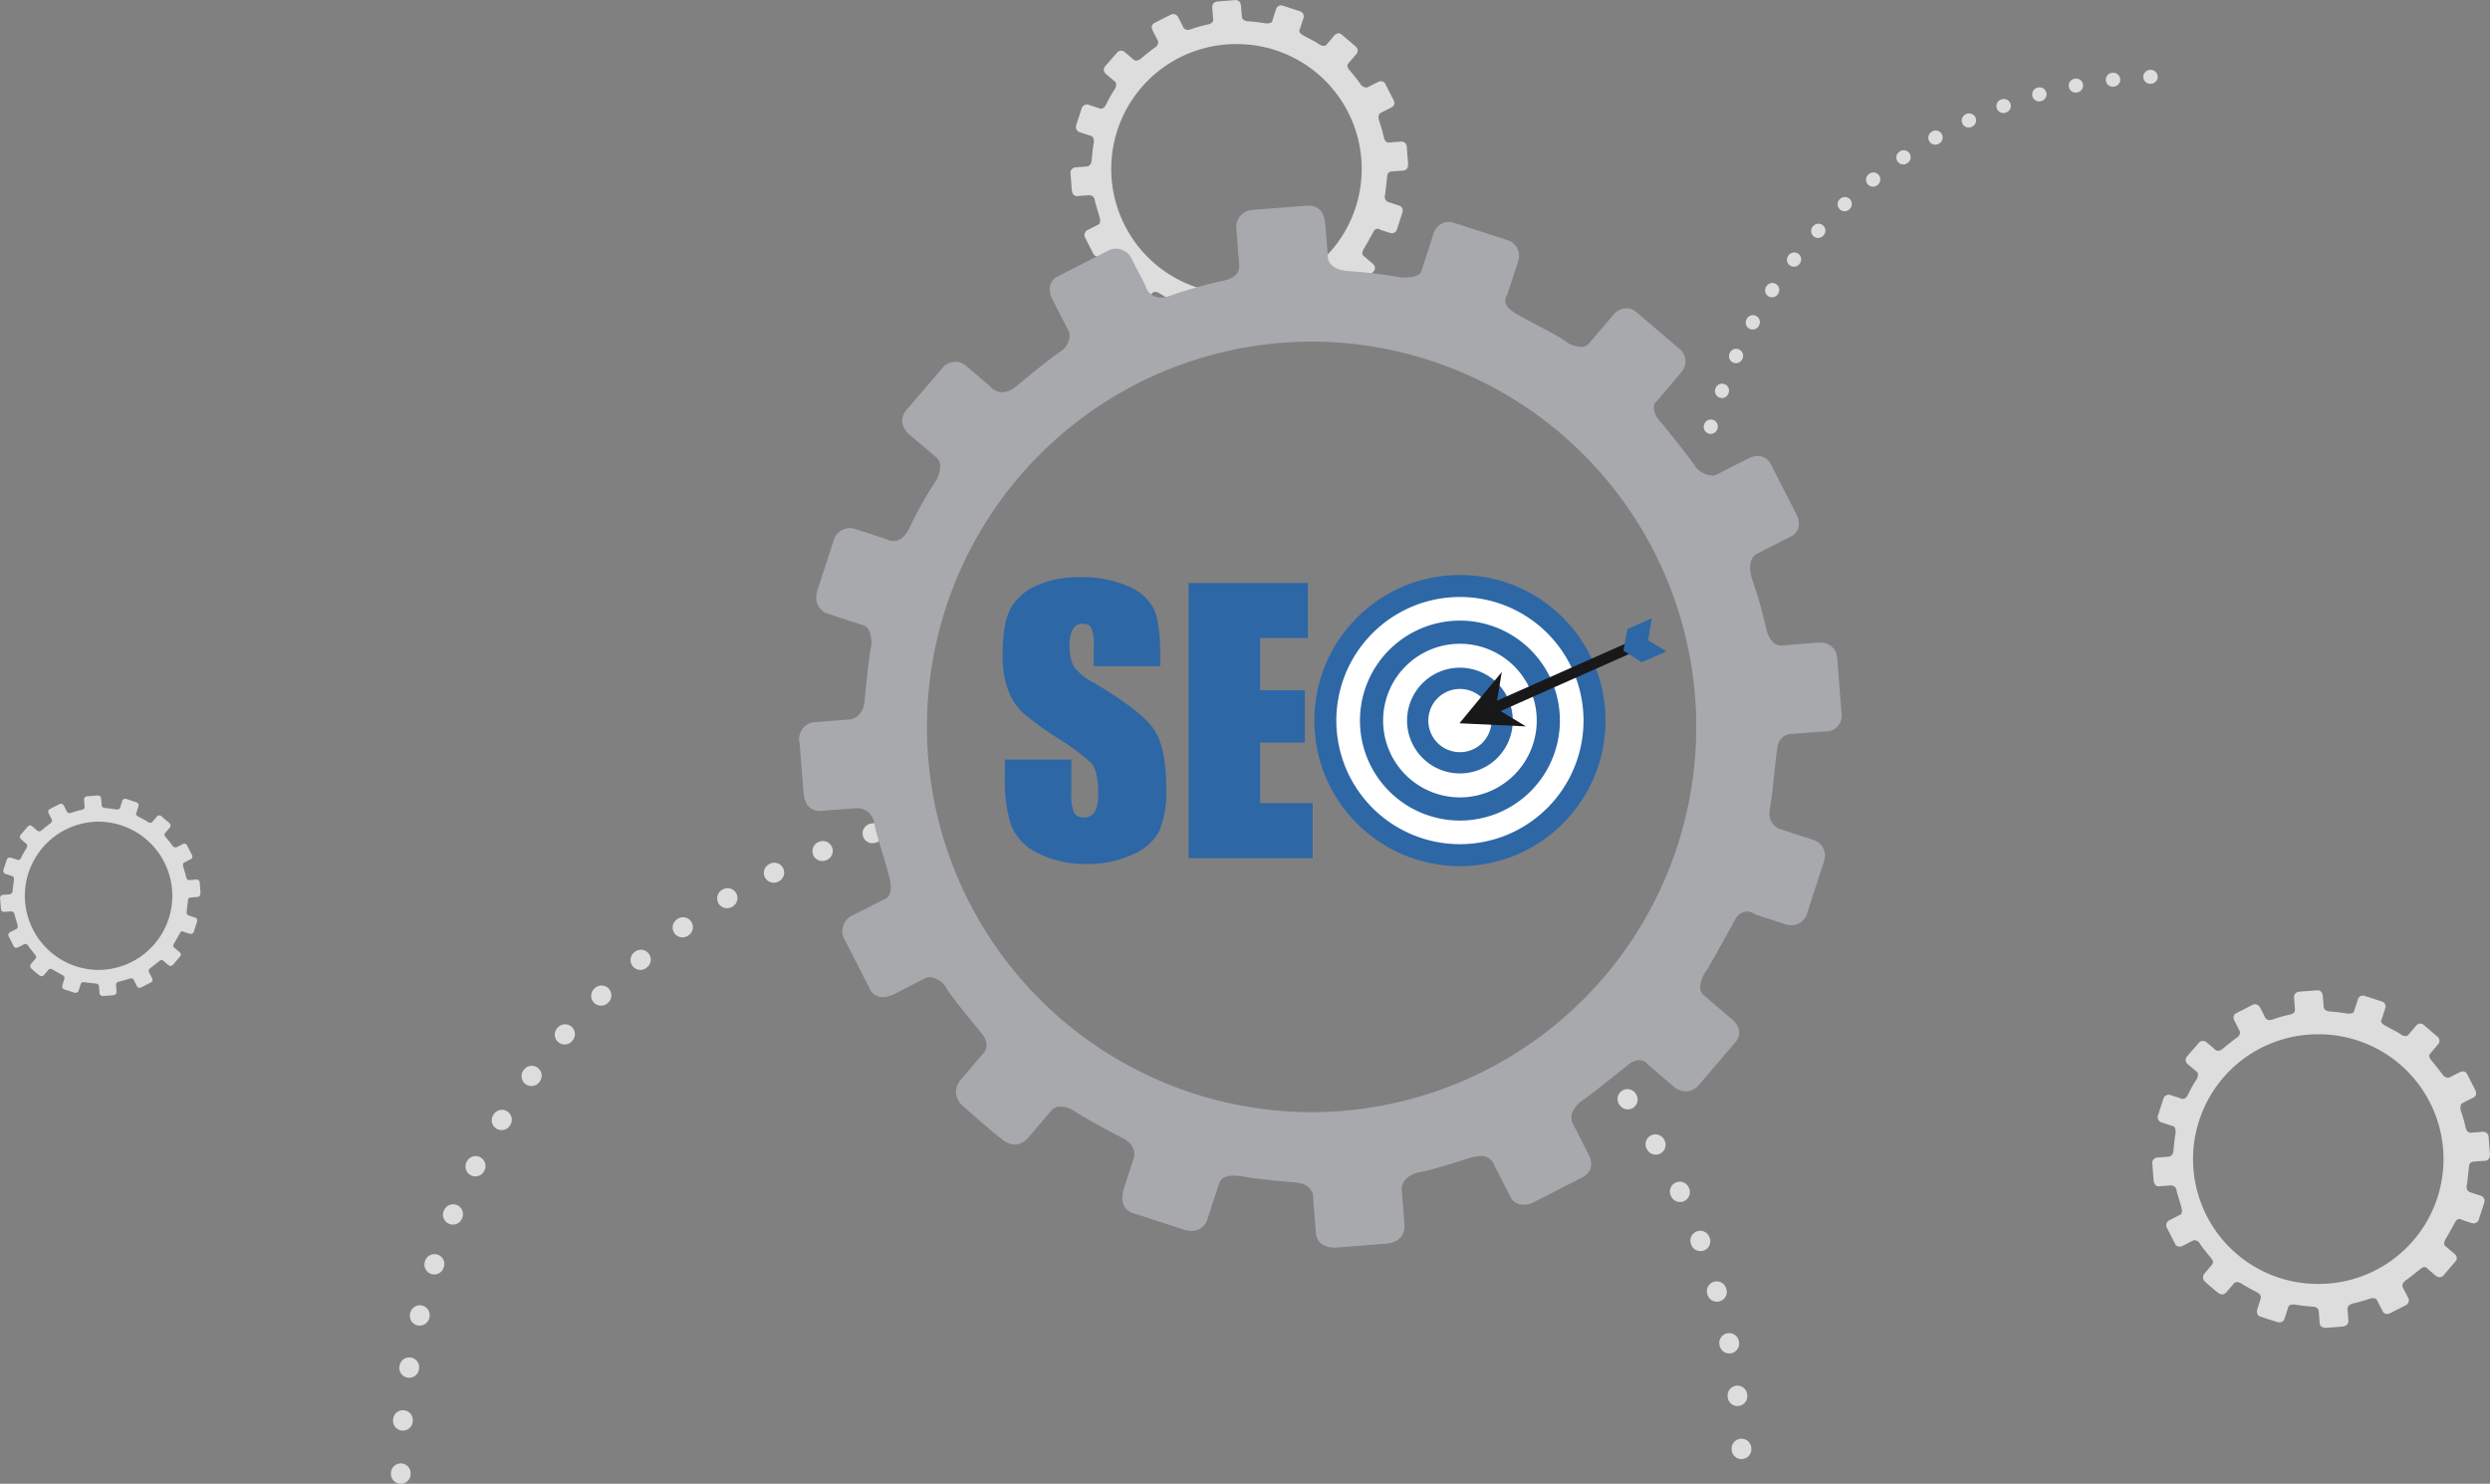
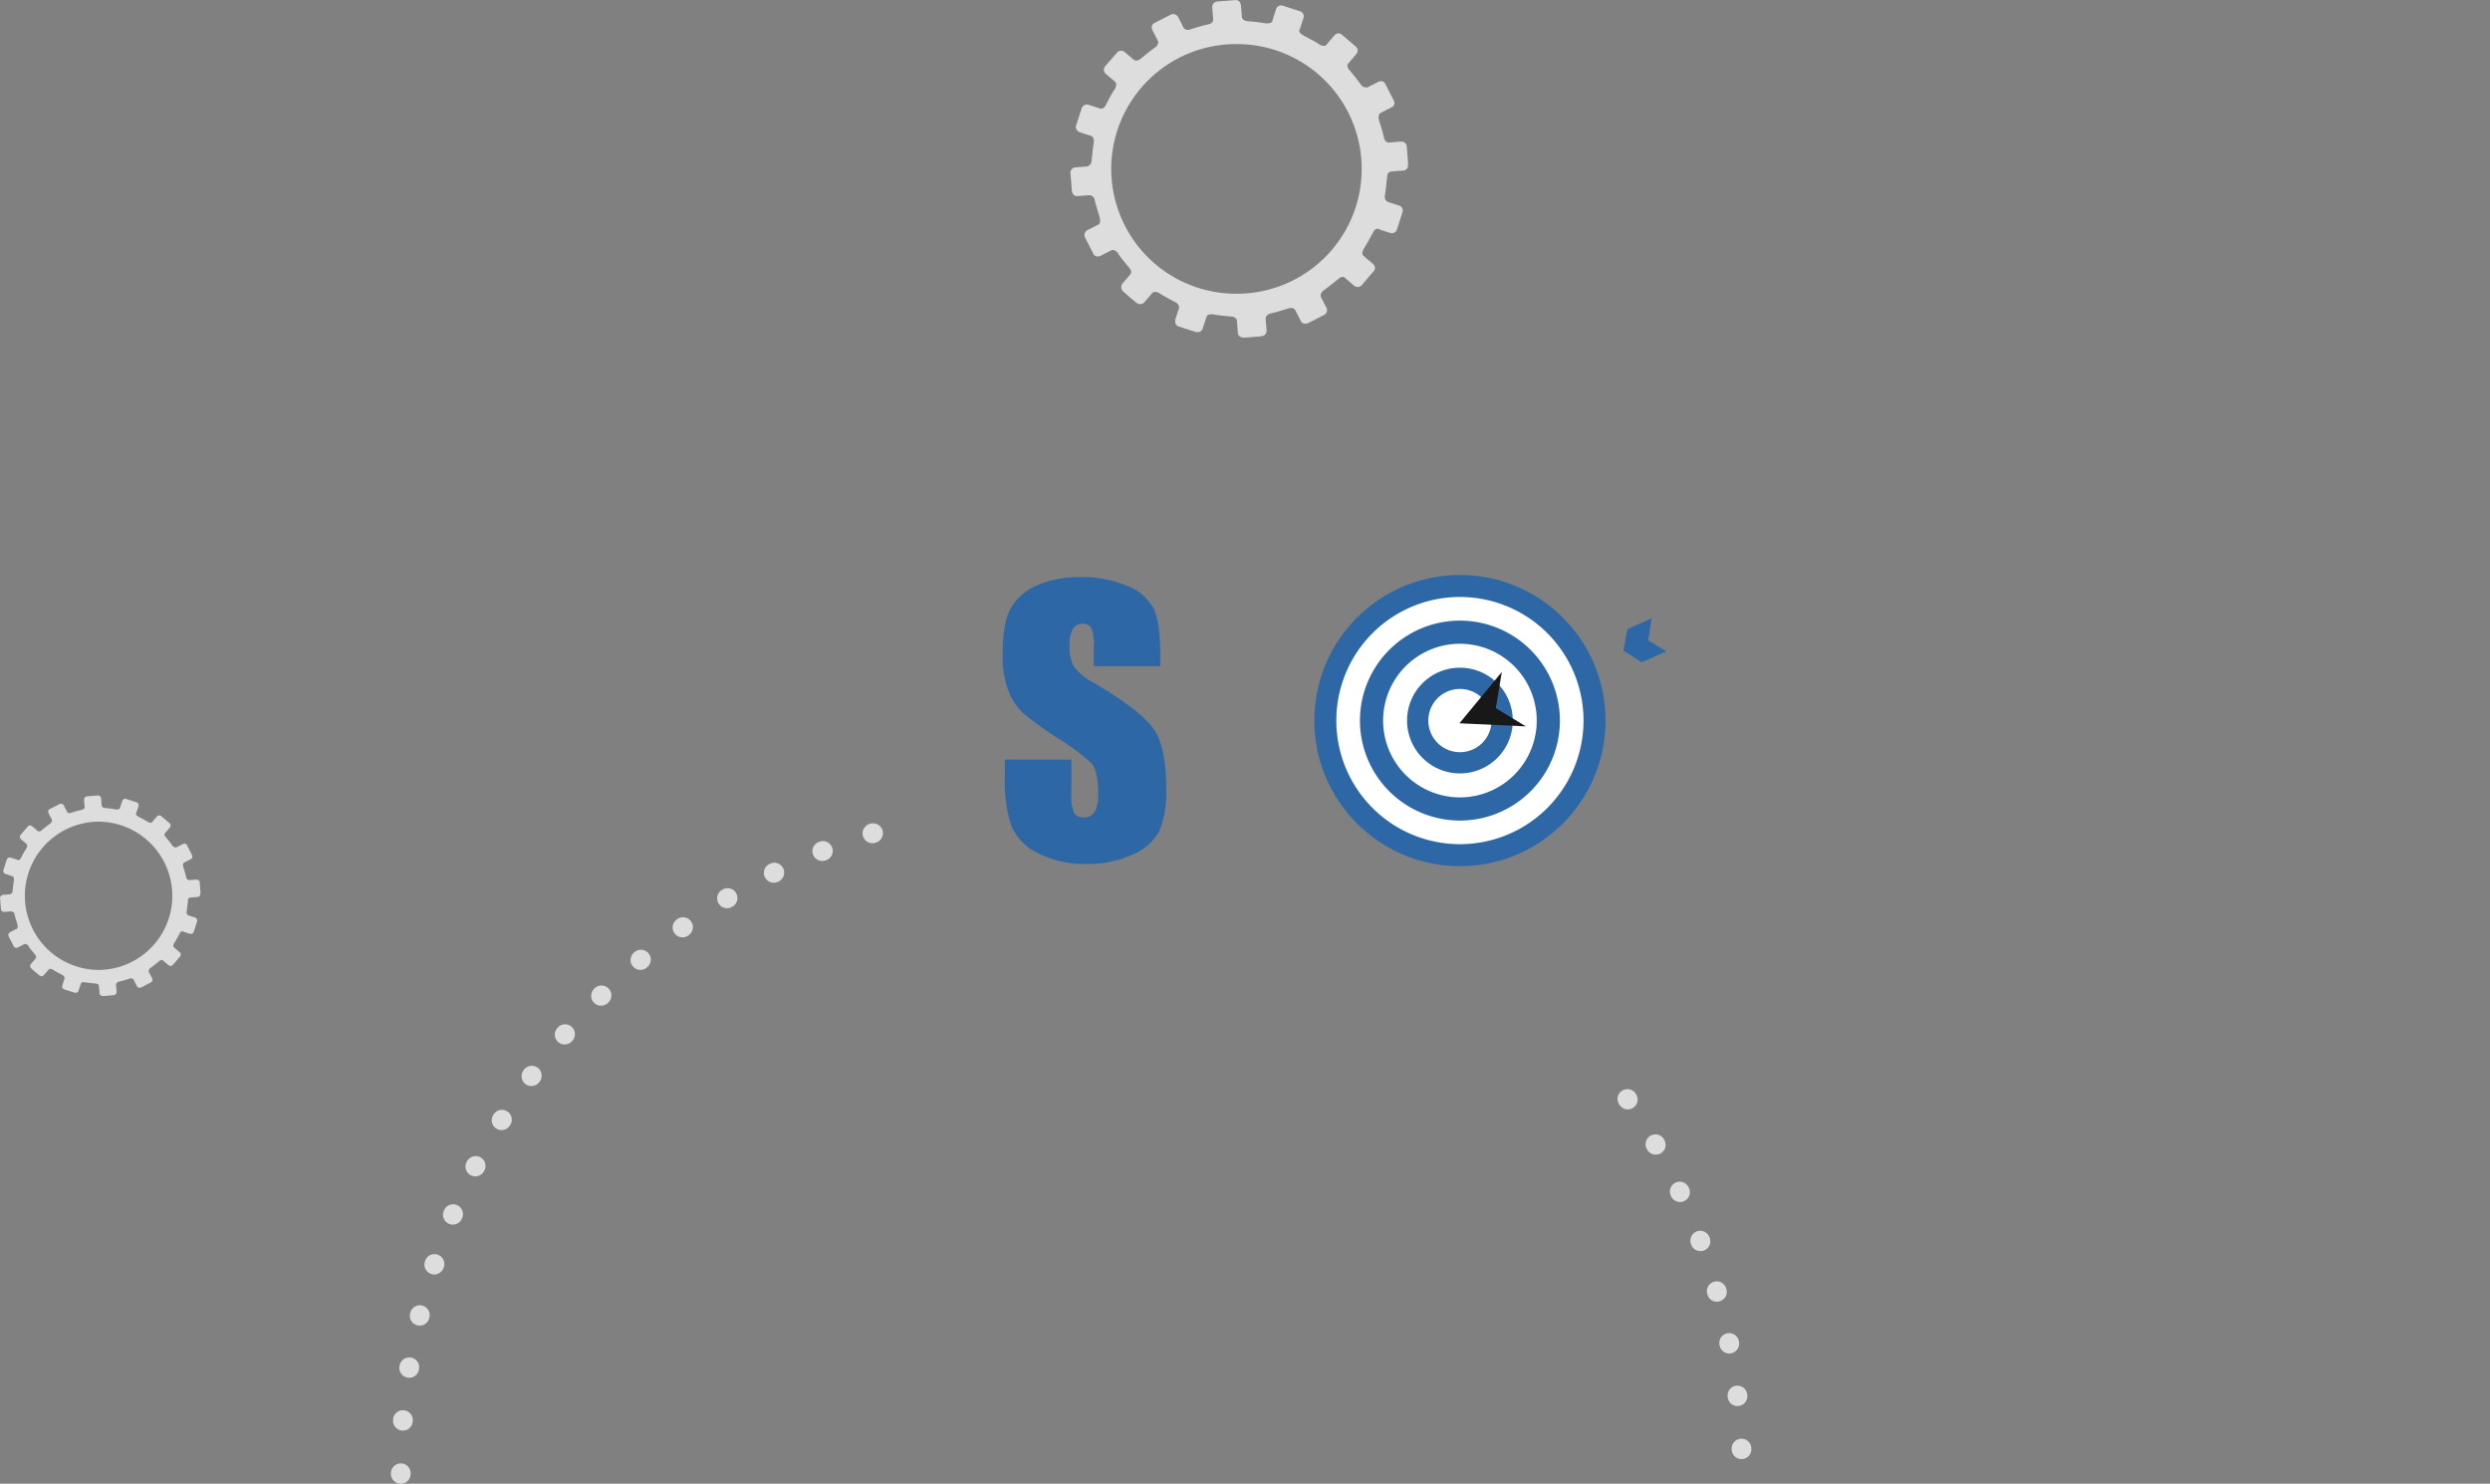
<svg xmlns="http://www.w3.org/2000/svg" width="378.98" height="225.836" viewBox="0 0 378.98 225.836">
  <rect x="0" y="0" width="378.98" height="225.836" fill="#808080" stroke="none" />
  <defs>
    <style>.a{fill:#ddd;}.b,.c{fill:none;stroke:#ddd;stroke-linecap:round;stroke-linejoin:round;}.b{stroke-width:3px;stroke-dasharray:0.1 8;}.c{stroke-width:2.119px;stroke-dasharray:0.071 5.651;}.d{fill:#a7a9ac;}.e,.i{fill:#2d67a6;}.f{fill:#fff;}.g,.h{fill:#191819;}.h,.i{fill-rule:evenodd;}</style>
  </defs>
  <g transform="translate(38.894 -29.316)">
    <g transform="translate(288.686 180.029)">
-       <path class="a" d="M126.534,81.844s-.137-1.735-.2-2.585l-.007-.026v-.025a.794.794,0,0,0-.84-.713h-.1s-1.122.089-1.757.141h-.054c-.587,0-.736-.8-.736-.815-.047-.179-.255-1.142-.661-2.327a2.173,2.173,0,0,1-.138-.7c0-.568.356-.685.356-.685s.894-.457,1.625-.829a.694.694,0,0,0,.424-.638,1.068,1.068,0,0,0-.134-.49s-.85-1.667-1.236-2.42v0l-.013-.029v0l-.01-.008a.693.693,0,0,0-.632-.391h0a1.071,1.071,0,0,0-.491.131s-1.189.606-1.532.779a.461.461,0,0,1-.215.049,1.156,1.156,0,0,1-.819-.406l-.007-.006h0l0-.007v0c-.091-.191-1.159-1.536-1.75-2.246a1.09,1.09,0,0,1-.309-.673.4.4,0,0,1,.151-.33s.641-.757,1.182-1.4a.851.851,0,0,0,.232-.561.838.838,0,0,0-.262-.58s-1.579-1.349-2.15-1.834l-.006-.007-.007-.005h0a.774.774,0,0,0-.483-.191h0a.925.925,0,0,0-.591.26h0l-.05.057c-.2.24-.948,1.114-1.223,1.435a.488.488,0,0,1-.383.156,1.62,1.62,0,0,1-.665-.2c-.43-.387-1.982-1.077-2.657-1.521-.325-.215-.413-.419-.413-.578a.477.477,0,0,1,.1-.284s.011-.046.041-.132c.084-.251.272-.836.487-1.482a1.043,1.043,0,0,0,.054-.334.815.815,0,0,0-.6-.746l-.087-.028c-.356-.115-1.808-.588-2.489-.808l-.013,0a1.009,1.009,0,0,0-.3-.049h0a.8.8,0,0,0-.719.555s-.477,1.48-.6,1.869l0,.013c-.094.253-.521.3-.789.306h-.048a1.545,1.545,0,0,1-.175-.008,25.048,25.048,0,0,0-2.633-.315c-.947-.077-.961-.646-.961-.646s-.053-.725-.14-1.725c-.068-.746-.558-.852-.813-.857h-.017l-.125.009-2.66.207a.846.846,0,0,0-.765.889v.007l.007.029c.013.189.1,1.3.137,1.781l0,.066c0,.432-.363.615-.712.7l-.111.024a22.77,22.77,0,0,0-2.61.74l-.01.006-.01,0a1.28,1.28,0,0,1-.424.079h0a.775.775,0,0,1-.746-.576s-.208-.415-.651-1.268l-.007-.024-.007,0-.01-.02v0a.875.875,0,0,0-.769-.521h-.007a.806.806,0,0,0-.346.076s-1.845.939-2.523,1.288a.68.68,0,0,0-.4.633,1.118,1.118,0,0,0,.111.467l.806,1.575,0,0a.678.678,0,0,1,.06.273,1.011,1.011,0,0,1-.477.773c-.333.225-1.3.976-2.126,1.676l-.024.017-.007.007h-.007a1.1,1.1,0,0,1-.685.292h0a.784.784,0,0,1-.591-.292l-1.185-1.008a.815.815,0,0,0-.524-.2.934.934,0,0,0-.55.2S81.2,66.129,80.6,66.835l-.115.131L80.45,67a.869.869,0,0,0-.225.544.946.946,0,0,0,.3.639s.987.836,1.4,1.187a.55.55,0,0,1,.178.437,1.621,1.621,0,0,1-.185.663A20.348,20.348,0,0,0,80.551,72.9c-.235.469-.531.584-.76.584a.751.751,0,0,1-.376-.1s-.712-.229-1.471-.478a1.037,1.037,0,0,0-.316-.055.854.854,0,0,0-.745.489s-.534,1.65-.827,2.542a.865.865,0,0,0,.437,1.165l1.813.591c.484.155.393,1.009.393,1.009-.094.429-.238,1.7-.326,2.684-.074.924-.729.956-.813.956h-.013l-1.542.122a.844.844,0,0,0-.84,1.052s.1,1.344.191,2.418c.067.823.571.92.813.92l.117-.014s1.112-.087,1.525-.116l.114-.008a.852.852,0,0,1,.923.75c.108.634.632,2.071.783,2.839s-.265.886-.265.886-.625.321-1.545.787a.856.856,0,0,0-.4,1.276s.8,1.565,1.2,2.351a.7.7,0,0,0,.651.428,1.367,1.367,0,0,0,.632-.188s1.011-.52,1.451-.74a.554.554,0,0,1,.258-.062,1.112,1.112,0,0,1,.836.616c.222.378,1.2,1.56,1.7,2.172s.047,1,.047,1-.531.62-1.081,1.267a.885.885,0,0,0,.01,1.215s1.334,1.21,2.072,1.765a.947.947,0,0,0,.571.22.921.921,0,0,0,.682-.351l1.163-1.362a.564.564,0,0,1,.433-.155,1.189,1.189,0,0,1,.635.2c.373.255,1.609.944,2.4,1.343s.561,1,.561,1-.12.374-.47,1.447.43,1.259.43,1.259,1.5.489,2.486.807a1.3,1.3,0,0,0,.416.072.794.794,0,0,0,.773-.573s.383-1.182.571-1.753c.1-.314.416-.4.732-.4a3.568,3.568,0,0,1,.665.082c.336.057,1.33.176,2.338.252s.91.807.91.807.071.884.134,1.691c.05.662.7.722.94.722l.088,0s1.353-.106,2.421-.192.914-.984.914-.984-.074-.964-.127-1.635.689-.884.954-.92,1.336-.348,2.4-.686a1.724,1.724,0,0,1,.514-.094.673.673,0,0,1,.709.485l.783,1.526a.685.685,0,0,0,.654.383,1.224,1.224,0,0,0,.393-.067s1.7-.865,2.488-1.274a.815.815,0,0,0,.279-1.21s-.5-.985-.736-1.439.094-.894.527-1.191,1.565-1.21,2.207-1.72l.007-.007a.883.883,0,0,1,.531-.22h0l.185.036A.524.524,0,0,1,117,99.3s.483.415,1.232,1.055a1,1,0,0,0,.638.272h0a.855.855,0,0,0,.645-.324h0s1.2-1.4,1.763-2.067a.793.793,0,0,0,.222-.517.928.928,0,0,0-.376-.664s-.955-.812-1.377-1.173a.5.5,0,0,1-.172-.4,1.551,1.551,0,0,1,.238-.711c.2-.28,1-1.735,1.448-2.546l0-.006v0l.01-.013.01-.021a.717.717,0,0,1,.6-.426h0a.728.728,0,0,1,.413.153l1.41.457.007,0,.007,0a1.25,1.25,0,0,0,.37.063h.007a.809.809,0,0,0,.766-.649s.524-1.616.807-2.482a1.139,1.139,0,0,0,.056-.339.823.823,0,0,0-.611-.751l-1.606-.521a.8.8,0,0,1-.52-.806,1.92,1.92,0,0,1,.027-.262c.111-.505.242-2.135.356-2.922v-.009l0-.02.011-.051V83.6l0,0v0l0-.02v0l0,0h0l0-.012v-.008l.007-.007h0v-.014l0-.008v0l0,0v0l0,0v0h0v0l0,0v0h0a.713.713,0,0,1,.433-.454l.02-.005.061-.013.03-.01.027-.006.121-.008.054,0s.645-.061,1.605-.122a.761.761,0,0,0,.773-.829A.949.949,0,0,0,126.534,81.844Zm-26.118,19.807h-.121a19,19,0,0,1,.117-38h.121a19,19,0,0,1-.118,38Z" transform="translate(-75.149 -56.943)" />
-     </g>
+       </g>
    <g transform="translate(-38.894 150.389)">
      <path class="a" d="M105.667,71.732s-.082-1.03-.12-1.535l0-.016v-.015a.471.471,0,0,0-.5-.424h-.06l-1.043.084h-.032c-.349,0-.437-.476-.437-.484-.028-.107-.151-.678-.393-1.382a1.291,1.291,0,0,1-.082-.418c0-.337.212-.407.212-.407s.531-.272.965-.492a.412.412,0,0,0,.252-.379.634.634,0,0,0-.08-.291s-.5-.99-.734-1.437h0l-.008-.017v0l-.006-.005a.412.412,0,0,0-.375-.232h0a.636.636,0,0,0-.291.078l-.91.463a.273.273,0,0,1-.128.029.686.686,0,0,1-.487-.241l0,0h0l0,0v0c-.054-.113-.688-.912-1.039-1.334a.647.647,0,0,1-.183-.4.237.237,0,0,1,.09-.2l.7-.83a.506.506,0,0,0,.138-.333.5.5,0,0,0-.156-.344s-.938-.8-1.277-1.089l0,0,0,0h0a.46.46,0,0,0-.287-.113h0a.549.549,0,0,0-.351.155h0l-.03.034c-.12.143-.563.661-.726.852a.29.29,0,0,1-.227.093.962.962,0,0,1-.395-.117c-.255-.23-1.177-.64-1.578-.9-.193-.128-.245-.249-.245-.344a.283.283,0,0,1,.061-.169s.006-.027.024-.078c.05-.149.161-.5.289-.88a.62.62,0,0,0,.032-.2.484.484,0,0,0-.359-.443l-.052-.016-1.478-.48-.008,0a.6.6,0,0,0-.175-.029h0a.476.476,0,0,0-.427.33s-.283.879-.359,1.11l0,.008c-.056.15-.309.179-.469.182h-.028a.918.918,0,0,1-.1-.005A14.876,14.876,0,0,0,91.2,58.86c-.563-.046-.571-.384-.571-.384s-.032-.431-.083-1.025c-.04-.443-.332-.506-.483-.509h-.01l-.074.006-1.58.123a.5.5,0,0,0-.455.528v0l0,.017c.008.112.058.773.082,1.058l0,.039c0,.257-.216.365-.423.417l-.066.014a13.524,13.524,0,0,0-1.55.44l-.006,0-.006,0a.76.76,0,0,1-.252.047h0a.46.46,0,0,1-.443-.342s-.124-.246-.387-.753l0-.014,0,0-.006-.012v0a.52.52,0,0,0-.457-.309h0a.479.479,0,0,0-.205.045s-1.1.558-1.5.765a.4.4,0,0,0-.239.376.664.664,0,0,0,.066.277l.479.935,0,0a.4.4,0,0,1,.036.162.6.6,0,0,1-.283.459c-.2.133-.774.579-1.263,1l-.014.01,0,0h0a.654.654,0,0,1-.407.173h0a.466.466,0,0,1-.351-.173l-.7-.6a.484.484,0,0,0-.311-.121.555.555,0,0,0-.327.119s-.656.763-1.013,1.182l-.068.078-.02.023a.516.516,0,0,0-.134.323.562.562,0,0,0,.178.38s.586.5.83.705a.326.326,0,0,1,.106.26.963.963,0,0,1-.11.394,12.088,12.088,0,0,0-.81,1.442c-.14.279-.315.347-.451.347a.446.446,0,0,1-.223-.061s-.423-.136-.874-.284a.616.616,0,0,0-.187-.033.507.507,0,0,0-.443.291s-.317.98-.491,1.51a.514.514,0,0,0,.26.692l1.077.351c.287.092.234.6.234.6-.056.255-.142,1.007-.194,1.594-.044.549-.433.568-.483.568h-.008l-.916.073a.5.5,0,0,0-.5.625s.062.8.114,1.436c.04.489.339.546.483.546l.07-.008s.66-.051.906-.069l.068,0a.506.506,0,0,1,.548.445c.064.377.375,1.23.465,1.686s-.157.526-.157.526-.371.191-.918.467a.509.509,0,0,0-.24.758s.475.929.714,1.4a.413.413,0,0,0,.387.254.812.812,0,0,0,.375-.112s.6-.309.862-.44a.329.329,0,0,1,.153-.037.66.66,0,0,1,.5.366c.132.225.714.926,1.009,1.29s.028.6.028.6-.315.368-.642.753a.525.525,0,0,0,.006.722s.792.719,1.231,1.048a.562.562,0,0,0,.339.131.547.547,0,0,0,.4-.209l.691-.809a.335.335,0,0,1,.257-.092.706.706,0,0,1,.377.117c.221.152.955.561,1.424.8s.333.594.333.594-.072.222-.279.859.255.748.255.748l1.477.479a.774.774,0,0,0,.247.043.472.472,0,0,0,.459-.34s.227-.7.339-1.041c.06-.187.247-.238.435-.238a2.119,2.119,0,0,1,.4.049c.2.034.79.1,1.389.15s.541.479.541.479.042.525.08,1c.03.393.417.429.558.429l.052,0,1.438-.114c.631-.05.543-.585.543-.585s-.044-.572-.076-.971.409-.525.567-.547.794-.207,1.424-.407a1.024,1.024,0,0,1,.305-.056.4.4,0,0,1,.421.288l.465.906a.407.407,0,0,0,.389.228.727.727,0,0,0,.234-.039s1.007-.514,1.478-.757a.484.484,0,0,0,.166-.719s-.3-.585-.437-.855.056-.531.313-.707.93-.718,1.311-1.021l0,0a.524.524,0,0,1,.315-.131h0l.11.021A.311.311,0,0,1,100,82.1l.732.626a.594.594,0,0,0,.379.162h0a.508.508,0,0,0,.383-.192h0s.712-.833,1.047-1.228a.471.471,0,0,0,.132-.307.551.551,0,0,0-.223-.394l-.818-.7a.3.3,0,0,1-.1-.24.921.921,0,0,1,.142-.422c.122-.166.595-1.03.86-1.512l0,0v0l.006-.008.006-.012a.426.426,0,0,1,.355-.253h0a.432.432,0,0,1,.245.091l.838.271h0l0,0a.743.743,0,0,0,.219.038h0a.48.48,0,0,0,.455-.385s.311-.96.479-1.474a.677.677,0,0,0,.033-.2.489.489,0,0,0-.363-.446l-.954-.31a.474.474,0,0,1-.309-.478,1.14,1.14,0,0,1,.016-.156c.066-.3.144-1.268.212-1.735v-.006l0-.012.006-.03v-.008l0,0v0l0-.012v0l0,0h0l0-.007v0h0l0,0h0v-.006h0l0,0v0l0,0v0l0,0v0h0v0l0,0v0h0a.424.424,0,0,1,.257-.27l.012,0,.036-.008.018-.006.016,0,.072,0,.032,0s.383-.036.954-.073a.452.452,0,0,0,.459-.493A.563.563,0,0,0,105.667,71.732ZM90.155,83.5h-.072a11.285,11.285,0,0,1,.07-22.569h.072a11.285,11.285,0,0,1-.07,22.569Z" transform="translate(-75.149 -56.943)" />
    </g>
    <g transform="translate(124.034 29.316)">
      <path class="a" d="M126.534,81.844s-.137-1.735-.2-2.585l-.007-.026v-.025a.794.794,0,0,0-.84-.713h-.1s-1.122.089-1.757.141h-.054c-.587,0-.736-.8-.736-.815-.047-.179-.255-1.142-.661-2.327a2.173,2.173,0,0,1-.138-.7c0-.568.356-.685.356-.685s.894-.457,1.625-.829a.694.694,0,0,0,.424-.638,1.068,1.068,0,0,0-.134-.49s-.85-1.667-1.236-2.42v0l-.013-.029v0l-.01-.008a.693.693,0,0,0-.632-.391h0a1.071,1.071,0,0,0-.491.131s-1.189.606-1.532.779a.461.461,0,0,1-.215.049,1.156,1.156,0,0,1-.819-.406l-.007-.006h0l0-.007v0c-.091-.191-1.159-1.536-1.75-2.246a1.09,1.09,0,0,1-.309-.673.4.4,0,0,1,.151-.33s.641-.757,1.182-1.4a.851.851,0,0,0,.232-.561.838.838,0,0,0-.262-.58s-1.579-1.349-2.15-1.834l-.006-.007-.007-.005h0a.774.774,0,0,0-.483-.191h0a.925.925,0,0,0-.591.26h0l-.05.057c-.2.24-.948,1.114-1.223,1.435a.488.488,0,0,1-.383.156,1.62,1.62,0,0,1-.665-.2c-.43-.387-1.982-1.077-2.657-1.521-.325-.215-.413-.419-.413-.578a.477.477,0,0,1,.1-.284s.011-.046.041-.132c.084-.251.272-.836.487-1.482a1.043,1.043,0,0,0,.054-.334.815.815,0,0,0-.6-.746l-.087-.028c-.356-.115-1.808-.588-2.489-.808l-.013,0a1.009,1.009,0,0,0-.3-.049h0a.8.8,0,0,0-.719.555s-.477,1.48-.6,1.869l0,.013c-.094.253-.521.3-.789.306h-.048a1.545,1.545,0,0,1-.175-.008,25.048,25.048,0,0,0-2.633-.315c-.947-.077-.961-.646-.961-.646s-.053-.725-.14-1.725c-.068-.746-.558-.852-.813-.857h-.017l-.125.009-2.66.207a.846.846,0,0,0-.765.889v.007l.007.029c.013.189.1,1.3.137,1.781l0,.066c0,.432-.363.615-.712.7l-.111.024a22.77,22.77,0,0,0-2.61.74l-.01.006-.01,0a1.28,1.28,0,0,1-.424.079h0a.775.775,0,0,1-.746-.576s-.208-.415-.651-1.268l-.007-.024-.007,0-.01-.02v0a.875.875,0,0,0-.769-.521h-.007a.806.806,0,0,0-.346.076s-1.845.939-2.523,1.288a.68.68,0,0,0-.4.633,1.118,1.118,0,0,0,.111.467l.806,1.575,0,0a.678.678,0,0,1,.06.273,1.011,1.011,0,0,1-.477.773c-.333.225-1.3.976-2.126,1.676l-.024.017-.007.007h-.007a1.1,1.1,0,0,1-.685.292h0a.784.784,0,0,1-.591-.292l-1.185-1.008a.815.815,0,0,0-.524-.2.934.934,0,0,0-.55.2S81.2,66.129,80.6,66.835l-.115.131L80.45,67a.869.869,0,0,0-.225.544.946.946,0,0,0,.3.639s.987.836,1.4,1.187a.55.55,0,0,1,.178.437,1.621,1.621,0,0,1-.185.663A20.348,20.348,0,0,0,80.551,72.9c-.235.469-.531.584-.76.584a.751.751,0,0,1-.376-.1s-.712-.229-1.471-.478a1.037,1.037,0,0,0-.316-.055.854.854,0,0,0-.745.489s-.534,1.65-.827,2.542a.865.865,0,0,0,.437,1.165l1.813.591c.484.155.393,1.009.393,1.009-.094.429-.238,1.7-.326,2.684-.074.924-.729.956-.813.956h-.013l-1.542.122a.844.844,0,0,0-.84,1.052s.1,1.344.191,2.418c.067.823.571.92.813.92l.117-.014s1.112-.087,1.525-.116l.114-.008a.852.852,0,0,1,.923.75c.108.634.632,2.071.783,2.839s-.265.886-.265.886-.625.321-1.545.787a.856.856,0,0,0-.4,1.276s.8,1.565,1.2,2.351a.7.7,0,0,0,.651.428,1.367,1.367,0,0,0,.632-.188s1.011-.52,1.451-.74a.554.554,0,0,1,.258-.062,1.112,1.112,0,0,1,.836.616c.222.378,1.2,1.56,1.7,2.172s.047,1,.047,1-.531.62-1.081,1.267a.885.885,0,0,0,.01,1.215s1.334,1.21,2.072,1.765a.947.947,0,0,0,.571.22.921.921,0,0,0,.682-.351l1.163-1.362a.564.564,0,0,1,.433-.155,1.189,1.189,0,0,1,.635.2c.373.255,1.609.944,2.4,1.343s.561,1,.561,1-.12.374-.47,1.447.43,1.259.43,1.259,1.5.489,2.486.807a1.3,1.3,0,0,0,.416.072.794.794,0,0,0,.773-.573s.383-1.182.571-1.753c.1-.314.416-.4.732-.4a3.568,3.568,0,0,1,.665.082c.336.057,1.33.176,2.338.252s.91.807.91.807.071.884.134,1.691c.05.662.7.722.94.722l.088,0s1.353-.106,2.421-.192.914-.984.914-.984-.074-.964-.127-1.635.689-.884.954-.92,1.336-.348,2.4-.686a1.724,1.724,0,0,1,.514-.094.673.673,0,0,1,.709.485l.783,1.526a.685.685,0,0,0,.654.383,1.224,1.224,0,0,0,.393-.067s1.7-.865,2.488-1.274a.815.815,0,0,0,.279-1.21s-.5-.985-.736-1.439.094-.894.527-1.191,1.565-1.21,2.207-1.72l.007-.007a.883.883,0,0,1,.531-.22h0l.185.036A.524.524,0,0,1,117,99.3s.483.415,1.232,1.055a1,1,0,0,0,.638.272h0a.855.855,0,0,0,.645-.324h0s1.2-1.4,1.763-2.067a.793.793,0,0,0,.222-.517.928.928,0,0,0-.376-.664s-.955-.812-1.377-1.173a.5.5,0,0,1-.172-.4,1.551,1.551,0,0,1,.238-.711c.2-.28,1-1.735,1.448-2.546l0-.006v0l.01-.013.01-.021a.717.717,0,0,1,.6-.426h0a.728.728,0,0,1,.413.153l1.41.457.007,0,.007,0a1.25,1.25,0,0,0,.37.063h.007a.809.809,0,0,0,.766-.649s.524-1.616.807-2.482a1.139,1.139,0,0,0,.056-.339.823.823,0,0,0-.611-.751l-1.606-.521a.8.8,0,0,1-.52-.806,1.92,1.92,0,0,1,.027-.262c.111-.505.242-2.135.356-2.922v-.009l0-.02.011-.051V83.6l0,0v0l0-.02v0l0,0h0l0-.012v-.008l.007-.007h0v-.014l0-.008v0l0,0v0l0,0v0h0v0l0,0v0h0a.713.713,0,0,1,.433-.454l.02-.005.061-.013.03-.01.027-.006.121-.008.054,0s.645-.061,1.605-.122a.761.761,0,0,0,.773-.829A.949.949,0,0,0,126.534,81.844Zm-26.118,19.807h-.121a19,19,0,0,1,.117-38h.121a19,19,0,0,1-.118,38Z" transform="translate(-75.149 -56.943)" />
    </g>
    <g transform="translate(22.106 40.962)">
      <path class="b" d="M160.221,152.879a101.6,101.6,0,0,1,17.429,57.065" transform="translate(26.472 2.747)" />
      <path class="b" d="M36.826,223.942a102.1,102.1,0,0,1,74.7-98.352" transform="translate(-36.826 -11.252)" />
-       <path class="c" d="M168.6,103.352a72.127,72.127,0,0,1,69.63-53.334" transform="translate(30.771 -50.018)" />
    </g>
    <g transform="translate(82.752 60.605)">
-       <path class="d" d="M233.75,133.8s-.424-5.355-.621-7.979l-.021-.081v-.079a2.45,2.45,0,0,0-2.593-2.2h-.081l-.229,0s-3.463.274-5.422.435h-.167c-1.813,0-2.27-2.474-2.27-2.516-.145-.554-.787-3.524-2.042-7.183a6.709,6.709,0,0,1-.426-2.173c0-1.752,1.1-2.113,1.1-2.113s2.758-1.412,5.016-2.558a2.142,2.142,0,0,0,1.307-1.97,3.3,3.3,0,0,0-.415-1.511s-2.623-5.144-3.815-7.469V96.4l-.041-.088V96.3l-.03-.026a2.139,2.139,0,0,0-1.949-1.208h-.01a3.305,3.305,0,0,0-1.514.405s-3.67,1.871-4.729,2.405a1.421,1.421,0,0,1-.663.152,3.568,3.568,0,0,1-2.529-1.254l-.021-.018v0l-.011-.022V96.72c-.28-.588-3.576-4.74-5.4-6.934a3.363,3.363,0,0,1-.953-2.076,1.231,1.231,0,0,1,.467-1.019s1.98-2.335,3.649-4.313a2.627,2.627,0,0,0,.715-1.733,2.588,2.588,0,0,0-.809-1.79s-4.874-4.163-6.636-5.661l-.019-.022-.022-.017h0a2.389,2.389,0,0,0-1.492-.59h-.01a2.856,2.856,0,0,0-1.824.8h0l-.156.176c-.623.741-2.926,3.437-3.775,4.429a1.506,1.506,0,0,1-1.182.482,5,5,0,0,1-2.053-.608c-1.327-1.193-6.117-3.324-8.2-4.694-1-.663-1.274-1.294-1.274-1.785a1.471,1.471,0,0,1,.32-.876s.033-.141.125-.408c.259-.776.839-2.579,1.5-4.575a3.22,3.22,0,0,0,.167-1.032,2.516,2.516,0,0,0-1.865-2.3l-.27-.085c-1.1-.354-5.579-1.816-7.683-2.495l-.041-.011a3.115,3.115,0,0,0-.911-.152h-.012a2.473,2.473,0,0,0-2.218,1.712s-1.473,4.568-1.865,5.769l-.011.04c-.291.78-1.608.929-2.436.945h-.147a4.768,4.768,0,0,1-.539-.026,77.312,77.312,0,0,0-8.128-.971c-2.923-.238-2.966-1.993-2.966-1.993s-.164-2.239-.433-5.325c-.209-2.3-1.723-2.628-2.51-2.644h-.051l-.386.029s-5.764.448-8.211.639a2.61,2.61,0,0,0-2.363,2.743v.022l.021.088c.041.584.3,4.016.424,5.5l.011.2c-.011,1.334-1.12,1.9-2.2,2.167l-.343.073a70.285,70.285,0,0,0-8.055,2.285l-.032.018-.03.008a3.95,3.95,0,0,1-1.307.242h0a2.392,2.392,0,0,1-2.3-1.777s-.642-1.28-2.01-3.914l-.021-.073-.021-.015-.03-.061v-.012A2.7,2.7,0,0,0,123.4,63.5h-.021a2.489,2.489,0,0,0-1.068.236s-5.694,2.9-7.786,3.974a2.1,2.1,0,0,0-1.244,1.955,3.45,3.45,0,0,0,.343,1.441s1.875,3.666,2.488,4.862l.01.012a2.092,2.092,0,0,1,.186.842,3.119,3.119,0,0,1-1.471,2.387c-1.026.693-4.024,3.011-6.563,5.173l-.073.051-.021.022-.021,0a3.4,3.4,0,0,1-2.115.9h-.011a2.419,2.419,0,0,1-1.824-.9l-3.659-3.112a2.516,2.516,0,0,0-1.619-.631,2.884,2.884,0,0,0-1.7.617s-3.411,3.963-5.267,6.143l-.354.4-.1.118a2.681,2.681,0,0,0-.694,1.679,2.919,2.919,0,0,0,.923,1.973s3.047,2.58,4.313,3.664a1.7,1.7,0,0,1,.55,1.35,5,5,0,0,1-.57,2.046,62.806,62.806,0,0,0-4.209,7.493c-.726,1.448-1.639,1.8-2.345,1.8a2.316,2.316,0,0,1-1.161-.318s-2.2-.705-4.541-1.474a3.2,3.2,0,0,0-.974-.169,2.636,2.636,0,0,0-2.3,1.51s-1.649,5.093-2.551,7.847S79.3,119,79.3,119s4.125,1.343,5.6,1.825c1.493.478,1.214,3.115,1.214,3.115-.291,1.325-.736,5.235-1.006,8.284-.229,2.852-2.25,2.949-2.51,2.949h-.041l-4.758.377a2.606,2.606,0,0,0-2.591,3.247s.321,4.149.591,7.463C76,148.8,77.557,149.1,78.3,149.1l.362-.044s3.432-.267,4.707-.357l.353-.023a2.63,2.63,0,0,1,2.85,2.314c.332,1.958,1.949,6.392,2.416,8.763s-.818,2.735-.818,2.735-1.929.99-4.769,2.429a2.643,2.643,0,0,0-1.245,3.937s2.467,4.83,3.713,7.256a2.148,2.148,0,0,0,2.01,1.32,4.219,4.219,0,0,0,1.949-.58s3.12-1.606,4.48-2.285a1.709,1.709,0,0,1,.8-.19,3.431,3.431,0,0,1,2.582,1.9c.685,1.167,3.713,4.815,5.246,6.7s.146,3.093.146,3.093-1.638,1.914-3.338,3.911a2.73,2.73,0,0,0,.03,3.751s4.116,3.736,6.4,5.448a2.923,2.923,0,0,0,1.763.679,2.844,2.844,0,0,0,2.1-1.084s3.007-3.521,3.589-4.2a1.74,1.74,0,0,1,1.338-.478,3.668,3.668,0,0,1,1.959.608c1.15.788,4.965,2.914,7.4,4.147s1.73,3.087,1.73,3.087-.372,1.153-1.451,4.466c-1.068,3.328,1.327,3.886,1.327,3.886s4.644,1.51,7.673,2.489a4.02,4.02,0,0,0,1.283.223,2.452,2.452,0,0,0,2.386-1.769s1.182-3.648,1.762-5.41c.311-.97,1.285-1.236,2.259-1.236a11.014,11.014,0,0,1,2.054.252c1.036.175,4.105.543,7.216.778s2.809,2.491,2.809,2.491.218,2.729.415,5.218c.156,2.043,2.167,2.229,2.9,2.229l.271-.012s4.177-.328,7.474-.594c3.279-.26,2.82-3.038,2.82-3.038s-.227-2.974-.393-5.048,2.126-2.728,2.945-2.841c.838-.117,4.125-1.075,7.4-2.116a5.322,5.322,0,0,1,1.587-.291,2.076,2.076,0,0,1,2.188,1.5l2.416,4.709a2.115,2.115,0,0,0,2.02,1.183,3.778,3.778,0,0,0,1.214-.205s5.235-2.67,7.68-3.933c2.469-1.261.862-3.736.862-3.736s-1.546-3.042-2.27-4.441c-.705-1.4.291-2.758,1.627-3.675s4.831-3.733,6.811-5.308l.022-.022A2.725,2.725,0,0,1,203,187h.008l.572.112a1.616,1.616,0,0,1,.737.569s1.492,1.281,3.8,3.255a3.088,3.088,0,0,0,1.969.84h0a2.64,2.64,0,0,0,1.992-1h.011s3.7-4.33,5.442-6.381a2.448,2.448,0,0,0,.686-1.6,2.864,2.864,0,0,0-1.161-2.05s-2.947-2.507-4.25-3.622a1.554,1.554,0,0,1-.53-1.245,4.789,4.789,0,0,1,.736-2.193c.632-.864,3.09-5.355,4.469-7.858l.01-.018v-.008l.032-.04.03-.065a2.214,2.214,0,0,1,1.846-1.316h.011a2.246,2.246,0,0,1,1.276.471s1.336.431,4.353,1.411l.021.006.021.01a3.859,3.859,0,0,0,1.141.2h.021a2.5,2.5,0,0,0,2.364-2s1.617-4.987,2.489-7.662a3.517,3.517,0,0,0,.174-1.047,2.541,2.541,0,0,0-1.885-2.317l-4.957-1.609a2.466,2.466,0,0,1-1.606-2.487,5.923,5.923,0,0,1,.083-.809c.342-1.559.747-6.591,1.1-9.018V139.5l.008-.062.033-.158v-.043l.01-.012v-.014l.011-.061v-.011l.01-.012v0l.011-.037v-.025l.021-.021h0v-.043l.01-.025v-.01l.01-.015v-.01l.011-.011v-.014h0V138.9l.011-.011v-.015h0a2.2,2.2,0,0,1,1.338-1.4l.061-.017.189-.041.092-.03.083-.018.373-.023.167.008s1.989-.187,4.955-.377a2.348,2.348,0,0,0,2.385-2.56A2.929,2.929,0,0,0,233.75,133.8Zm-80.614,61.135h-.373a58.646,58.646,0,0,1,.362-117.29h.375a58.646,58.646,0,0,1-.364,117.29Z" transform="translate(-75.149 -56.943)" />
-     </g>
+       </g>
    <g transform="translate(113.709 116.284)">
      <g transform="translate(46.893 0)">
        <g transform="translate(0)">
          <circle class="e" cx="22.16" cy="22.16" r="22.16" transform="translate(0.547 0.547)" />
          <path class="f" d="M172.11,119A18.812,18.812,0,1,1,153.3,100.187,18.812,18.812,0,0,1,172.11,119Z" transform="translate(-130.592 -96.292)" />
          <path class="e" d="M167.527,118.012A15.215,15.215,0,1,1,152.313,102.8,15.215,15.215,0,0,1,167.527,118.012Z" transform="translate(-129.606 -95.306)" />
          <path class="f" d="M163.036,117.046a11.69,11.69,0,1,1-11.689-11.69A11.689,11.689,0,0,1,163.036,117.046Z" transform="translate(-128.64 -94.34)" />
-           <path class="e" d="M158.393,116.048A8.046,8.046,0,1,1,150.348,108,8.046,8.046,0,0,1,158.393,116.048Z" transform="translate(-127.641 -93.341)" />
+           <path class="e" d="M158.393,116.048A8.046,8.046,0,1,1,150.348,108,8.046,8.046,0,0,1,158.393,116.048" transform="translate(-127.641 -93.341)" />
          <path class="f" d="M154.273,115.161a4.812,4.812,0,1,1-4.812-4.812A4.812,4.812,0,0,1,154.273,115.161Z" transform="translate(-126.754 -92.455)" />
        </g>
        <g transform="translate(22.63 7.141)">
-           <rect class="g" width="24.861" height="1.672" transform="matrix(0.914, -0.406, 0.406, 0.914, 5.152, 12.789)" />
          <path class="h" d="M158.2,116.753l-4.576-2.771.909-5.506-6.443,7.806Z" transform="translate(-148.086 -100.303)" />
          <path class="i" d="M172.746,107.573l-2.784-1.683.555-3.347-3.7,1.637-.615,3.281,2.786,1.776Z" transform="translate(-141.244 -102.543)" />
        </g>
      </g>
      <g transform="translate(0 0.882)">
        <path class="e" d="M121.606,111.557H111.49v-3.1a6.077,6.077,0,0,0-.39-2.769,1.426,1.426,0,0,0-1.294-.6,1.642,1.642,0,0,0-1.486.8,4.626,4.626,0,0,0-.506,2.433,6.921,6.921,0,0,0,.568,3.16,8.23,8.23,0,0,0,3.078,2.56q7.274,4.317,9.163,7.085t1.889,8.927a15.639,15.639,0,0,1-1.048,6.6,8.207,8.207,0,0,1-4.049,3.557,16.021,16.021,0,0,1-6.987,1.437,15.6,15.6,0,0,1-7.463-1.657,8.117,8.117,0,0,1-4.05-4.216,21.64,21.64,0,0,1-.956-7.271v-2.743h10.114v5.1a6.692,6.692,0,0,0,.428,3.027,1.649,1.649,0,0,0,1.513.674,1.777,1.777,0,0,0,1.619-.854,4.9,4.9,0,0,0,.529-2.536q0-3.7-1.008-4.837a32.229,32.229,0,0,0-5.1-3.8,49.713,49.713,0,0,1-5.381-3.906,9.156,9.156,0,0,1-2.188-3.364,14.846,14.846,0,0,1-.867-5.486q0-4.811,1.23-7.037a8.271,8.271,0,0,1,3.972-3.48A15.836,15.836,0,0,1,109.444,98a17.249,17.249,0,0,1,7.232,1.372,7.566,7.566,0,0,1,3.958,3.452q.971,2.085.971,7.077Z" transform="translate(-97.62 -98)" />
-         <path class="e" d="M118.162,98.638h18.164v8.384h-7.271v7.942h6.8v7.97h-6.8v9.211h7.994v8.383H118.162Z" transform="translate(-89.863 -97.759)" />
      </g>
    </g>
  </g>
</svg>